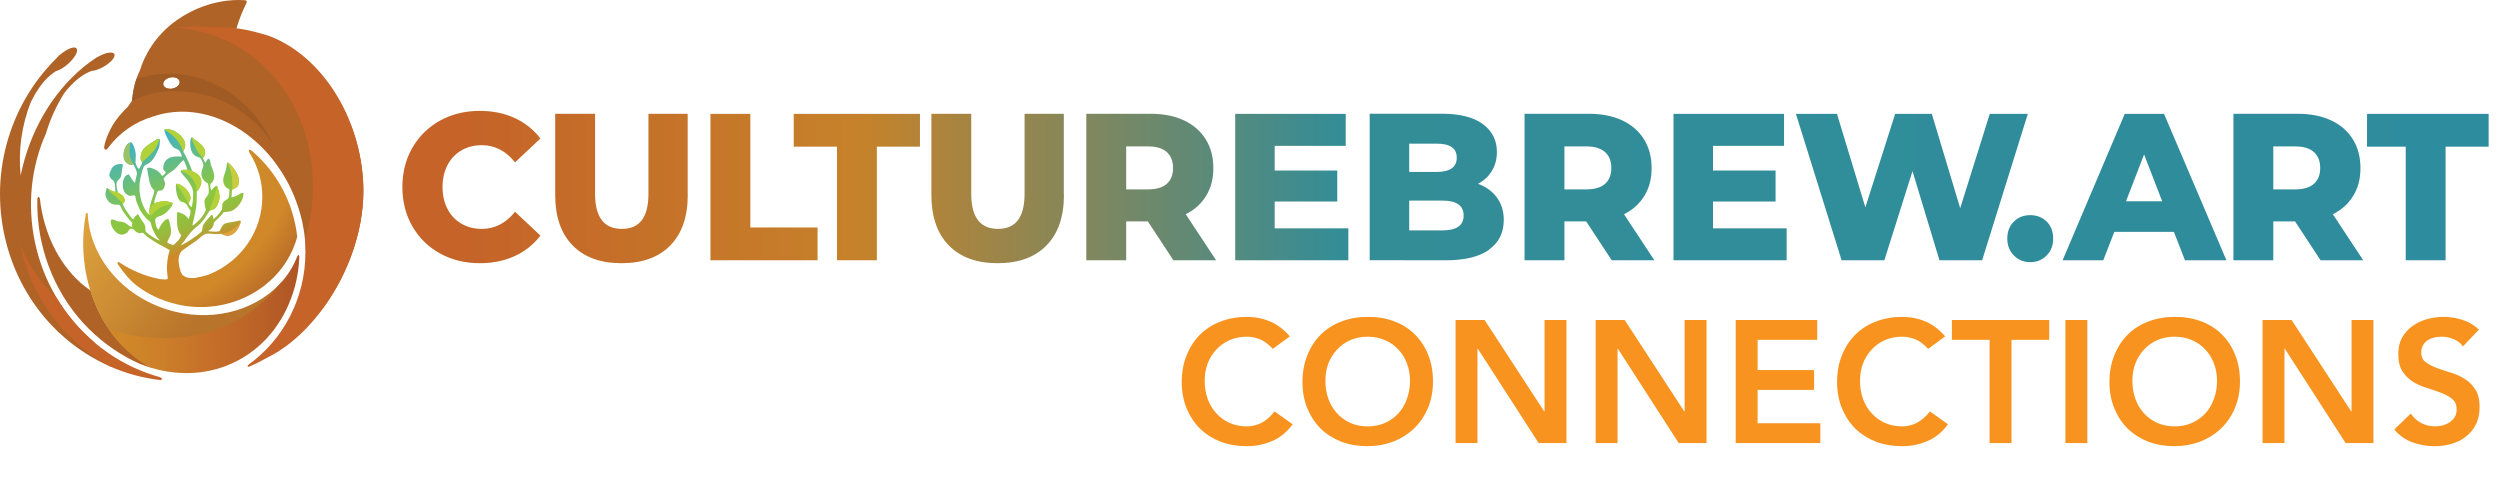
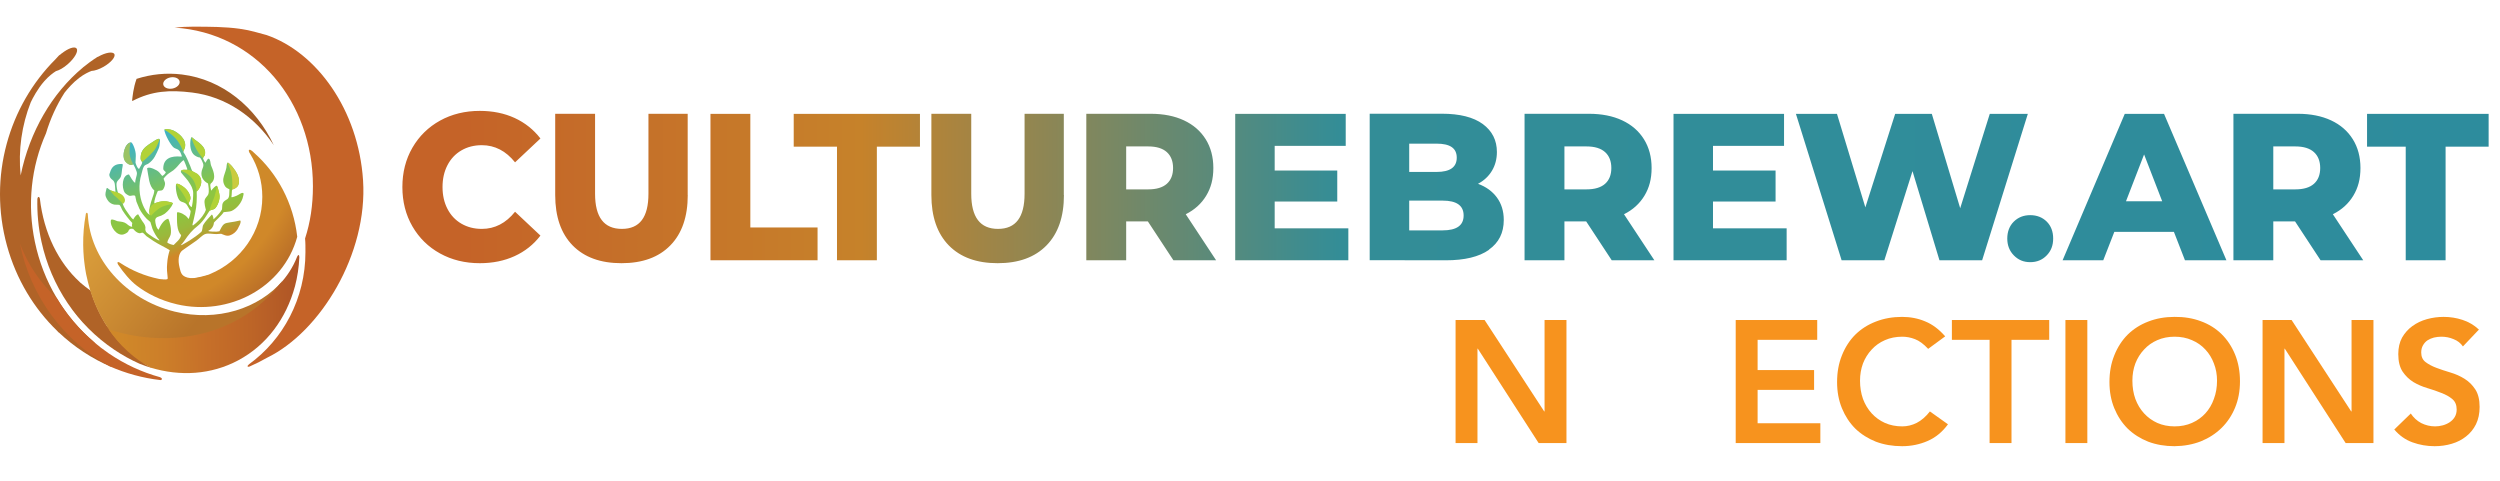
<svg xmlns="http://www.w3.org/2000/svg" width="187" height="36" viewBox="0 0 187 36" fill="none">
  <path d="M184.227 25.913C184.054 25.662 183.82 25.48 183.525 25.367C183.239 25.246 182.936 25.185 182.615 25.185C182.425 25.185 182.238 25.207 182.056 25.25C181.883 25.294 181.723 25.363 181.575 25.458C181.437 25.553 181.324 25.679 181.237 25.835C181.151 25.983 181.107 26.16 181.107 26.368C181.107 26.68 181.216 26.919 181.432 27.083C181.649 27.248 181.918 27.391 182.238 27.512C182.559 27.634 182.91 27.75 183.291 27.863C183.673 27.976 184.024 28.132 184.344 28.331C184.665 28.53 184.934 28.795 185.15 29.124C185.367 29.453 185.475 29.891 185.475 30.437C185.475 30.931 185.384 31.364 185.202 31.737C185.02 32.101 184.773 32.404 184.461 32.647C184.158 32.89 183.803 33.072 183.395 33.193C182.988 33.315 182.559 33.375 182.108 33.375C181.536 33.375 180.986 33.28 180.457 33.089C179.929 32.898 179.474 32.578 179.092 32.127L180.327 30.931C180.527 31.235 180.787 31.473 181.107 31.646C181.437 31.811 181.783 31.893 182.147 31.893C182.338 31.893 182.529 31.867 182.719 31.815C182.91 31.763 183.083 31.685 183.239 31.581C183.395 31.477 183.521 31.347 183.616 31.191C183.712 31.026 183.759 30.84 183.759 30.632C183.759 30.294 183.651 30.034 183.434 29.852C183.218 29.67 182.949 29.518 182.628 29.397C182.308 29.267 181.957 29.146 181.575 29.033C181.194 28.921 180.843 28.769 180.522 28.578C180.202 28.379 179.933 28.119 179.716 27.798C179.5 27.469 179.391 27.031 179.391 26.485C179.391 26.009 179.487 25.597 179.677 25.25C179.877 24.904 180.132 24.617 180.444 24.392C180.765 24.158 181.129 23.985 181.536 23.872C181.944 23.759 182.36 23.703 182.784 23.703C183.27 23.703 183.738 23.777 184.188 23.924C184.648 24.072 185.059 24.314 185.423 24.652L184.227 25.913Z" fill="#F7931E" />
  <path d="M169.24 23.937H171.411L175.87 30.775H175.896V23.937H177.534V33.141H175.454L170.904 26.082H170.878V33.141H169.24V23.937Z" fill="#F7931E" />
  <path d="M157.787 28.578C157.787 27.841 157.908 27.174 158.151 26.576C158.393 25.97 158.727 25.454 159.152 25.029C159.585 24.605 160.096 24.279 160.686 24.054C161.284 23.82 161.938 23.703 162.649 23.703C163.368 23.695 164.027 23.803 164.625 24.028C165.223 24.245 165.738 24.566 166.172 24.99C166.605 25.415 166.943 25.926 167.186 26.524C167.428 27.122 167.55 27.79 167.55 28.526C167.55 29.245 167.428 29.9 167.186 30.489C166.943 31.078 166.605 31.585 166.172 32.01C165.738 32.435 165.223 32.769 164.625 33.011C164.027 33.245 163.368 33.367 162.649 33.375C161.938 33.375 161.284 33.263 160.686 33.037C160.096 32.803 159.585 32.478 159.152 32.062C158.727 31.637 158.393 31.131 158.151 30.541C157.908 29.952 157.787 29.297 157.787 28.578ZM159.503 28.474C159.503 28.968 159.576 29.423 159.724 29.839C159.88 30.255 160.096 30.615 160.374 30.918C160.651 31.221 160.98 31.46 161.362 31.633C161.752 31.806 162.185 31.893 162.662 31.893C163.138 31.893 163.572 31.806 163.962 31.633C164.352 31.46 164.685 31.221 164.963 30.918C165.24 30.615 165.452 30.255 165.6 29.839C165.756 29.423 165.834 28.968 165.834 28.474C165.834 28.015 165.756 27.586 165.6 27.187C165.452 26.788 165.24 26.442 164.963 26.147C164.685 25.844 164.352 25.61 163.962 25.445C163.572 25.272 163.138 25.185 162.662 25.185C162.185 25.185 161.752 25.272 161.362 25.445C160.98 25.61 160.651 25.844 160.374 26.147C160.096 26.442 159.88 26.788 159.724 27.187C159.576 27.586 159.503 28.015 159.503 28.474Z" fill="#F7931E" />
  <path d="M154.494 23.937H156.132V33.141H154.494V23.937Z" fill="#F7931E" />
  <path d="M148.822 25.419H146.001V23.937H153.281V25.419H150.46V33.141H148.822V25.419Z" fill="#F7931E" />
  <path d="M144.226 26.095C143.888 25.731 143.559 25.488 143.238 25.367C142.926 25.246 142.61 25.185 142.289 25.185C141.812 25.185 141.379 25.272 140.989 25.445C140.608 25.61 140.278 25.844 140.001 26.147C139.724 26.442 139.507 26.788 139.351 27.187C139.204 27.586 139.13 28.015 139.13 28.474C139.13 28.968 139.204 29.423 139.351 29.839C139.507 30.255 139.724 30.615 140.001 30.918C140.278 31.221 140.608 31.46 140.989 31.633C141.379 31.806 141.812 31.893 142.289 31.893C142.662 31.893 143.021 31.806 143.368 31.633C143.723 31.451 144.053 31.165 144.356 30.775L145.708 31.737C145.292 32.309 144.785 32.725 144.187 32.985C143.589 33.245 142.952 33.375 142.276 33.375C141.565 33.375 140.911 33.263 140.313 33.037C139.724 32.803 139.212 32.478 138.779 32.062C138.354 31.637 138.021 31.131 137.778 30.541C137.535 29.952 137.414 29.297 137.414 28.578C137.414 27.841 137.535 27.174 137.778 26.576C138.021 25.97 138.354 25.454 138.779 25.029C139.212 24.605 139.724 24.279 140.313 24.054C140.911 23.82 141.565 23.703 142.276 23.703C142.9 23.703 143.476 23.816 144.005 24.041C144.542 24.258 145.041 24.631 145.5 25.159L144.226 26.095Z" fill="#F7931E" />
  <path d="M129.831 23.937H135.928V25.419H131.469V27.681H135.694V29.163H131.469V31.659H136.162V33.141H129.831V23.937Z" fill="#F7931E" />
-   <path d="M119.354 23.937H121.525L125.984 30.775H126.01V23.937H127.648V33.141H125.568L121.018 26.082H120.992V33.141H119.354V23.937Z" fill="#F7931E" />
  <path d="M108.877 23.937H111.048L115.507 30.775H115.533V23.937H117.171V33.141H115.091L110.541 26.082H110.515V33.141H108.877V23.937Z" fill="#F7931E" />
-   <path d="M97.424 28.578C97.424 27.841 97.546 27.174 97.788 26.576C98.031 25.97 98.365 25.454 98.789 25.029C99.223 24.605 99.734 24.279 100.323 24.054C100.921 23.82 101.576 23.703 102.286 23.703C103.006 23.695 103.664 23.803 104.262 24.028C104.86 24.245 105.376 24.566 105.809 24.99C106.243 25.415 106.581 25.926 106.823 26.524C107.066 27.122 107.187 27.79 107.187 28.526C107.187 29.245 107.066 29.9 106.823 30.489C106.581 31.078 106.243 31.585 105.809 32.01C105.376 32.435 104.86 32.769 104.262 33.011C103.664 33.245 103.006 33.367 102.286 33.375C101.576 33.375 100.921 33.263 100.323 33.037C99.734 32.803 99.223 32.478 98.789 32.062C98.365 31.637 98.031 31.131 97.788 30.541C97.546 29.952 97.424 29.297 97.424 28.578ZM99.14 28.474C99.14 28.968 99.214 29.423 99.361 29.839C99.517 30.255 99.734 30.615 100.011 30.918C100.289 31.221 100.618 31.46 100.999 31.633C101.389 31.806 101.823 31.893 102.299 31.893C102.776 31.893 103.209 31.806 103.599 31.633C103.989 31.46 104.323 31.221 104.6 30.918C104.878 30.615 105.09 30.255 105.237 29.839C105.393 29.423 105.471 28.968 105.471 28.474C105.471 28.015 105.393 27.586 105.237 27.187C105.09 26.788 104.878 26.442 104.6 26.147C104.323 25.844 103.989 25.61 103.599 25.445C103.209 25.272 102.776 25.185 102.299 25.185C101.823 25.185 101.389 25.272 100.999 25.445C100.618 25.61 100.289 25.844 100.011 26.147C99.734 26.442 99.517 26.788 99.361 27.187C99.214 27.586 99.14 28.015 99.14 28.474Z" fill="#F7931E" />
-   <path d="M95.207 26.095C94.869 25.731 94.54 25.488 94.219 25.367C93.907 25.246 93.591 25.185 93.27 25.185C92.793 25.185 92.36 25.272 91.97 25.445C91.589 25.61 91.259 25.844 90.982 26.147C90.705 26.442 90.488 26.788 90.332 27.187C90.185 27.586 90.111 28.015 90.111 28.474C90.111 28.968 90.185 29.423 90.332 29.839C90.488 30.255 90.705 30.615 90.982 30.918C91.259 31.221 91.589 31.46 91.97 31.633C92.36 31.806 92.793 31.893 93.27 31.893C93.643 31.893 94.002 31.806 94.349 31.633C94.704 31.451 95.034 31.165 95.337 30.775L96.689 31.737C96.273 32.309 95.766 32.725 95.168 32.985C94.57 33.245 93.933 33.375 93.257 33.375C92.546 33.375 91.892 33.263 91.294 33.037C90.705 32.803 90.193 32.478 89.76 32.062C89.335 31.637 89.002 31.131 88.759 30.541C88.516 29.952 88.395 29.297 88.395 28.578C88.395 27.841 88.516 27.174 88.759 26.576C89.002 25.97 89.335 25.454 89.76 25.029C90.193 24.605 90.705 24.279 91.294 24.054C91.892 23.82 92.546 23.703 93.257 23.703C93.881 23.703 94.457 23.816 94.986 24.041C95.523 24.258 96.022 24.631 96.481 25.159L95.207 26.095Z" fill="#F7931E" />
  <path d="M33.471 15.626C33.717 16.102 34.061 16.467 34.511 16.73C34.957 16.989 35.467 17.121 36.041 17.121C37.013 17.121 37.842 16.692 38.526 15.838L40.424 17.622C39.915 18.289 39.269 18.803 38.496 19.156C37.723 19.509 36.856 19.687 35.892 19.687C34.787 19.687 33.798 19.445 32.918 18.96C32.039 18.476 31.351 17.801 30.849 16.934C30.348 16.068 30.098 15.086 30.098 13.99C30.098 12.895 30.348 11.913 30.849 11.047C31.351 10.18 32.043 9.505 32.918 9.02C33.798 8.536 34.787 8.294 35.892 8.294C36.856 8.294 37.723 8.472 38.496 8.825C39.269 9.182 39.91 9.692 40.424 10.358L38.526 12.143C37.842 11.289 37.013 10.86 36.041 10.86C35.467 10.86 34.957 10.991 34.511 11.251C34.065 11.51 33.717 11.879 33.471 12.355C33.224 12.831 33.101 13.374 33.101 13.99C33.101 14.606 33.224 15.15 33.471 15.626ZM51.444 14.585C51.444 16.212 51.01 17.47 50.139 18.357C49.273 19.245 48.054 19.687 46.486 19.687C44.919 19.687 43.704 19.245 42.833 18.357C41.966 17.47 41.529 16.212 41.529 14.585V8.511H44.511V14.492C44.511 16.246 45.178 17.121 46.516 17.121C47.854 17.121 48.504 16.246 48.504 14.492V8.511H51.439V14.585H51.444ZM61.154 19.47H53.143V8.515H56.125V17.015H61.154V19.474V19.47ZM68.813 10.97H65.589V19.47H62.607V10.97H59.37V8.515H68.813V10.97ZM79.582 14.585C79.582 16.212 79.149 17.47 78.278 18.357C77.411 19.245 76.192 19.687 74.625 19.687C73.057 19.687 71.842 19.245 70.971 18.357C70.105 17.47 69.667 16.212 69.667 14.585V8.511H72.649V14.492C72.649 16.246 73.316 17.121 74.65 17.121C75.984 17.121 76.638 16.246 76.638 14.492V8.511H79.573V14.585H79.582ZM87.772 19.47L85.86 16.56H84.238V14.165H85.894C86.506 14.165 86.969 14.024 87.279 13.748C87.589 13.472 87.746 13.077 87.746 12.567C87.746 12.058 87.589 11.658 87.279 11.378C86.969 11.098 86.506 10.953 85.894 10.953H84.238V13.803V16.956V19.466H81.256V8.511H86.073C87.029 8.511 87.857 8.676 88.558 9.003C89.259 9.33 89.802 9.802 90.185 10.414C90.567 11.025 90.758 11.743 90.758 12.567C90.758 13.392 90.58 14.05 90.223 14.64C89.866 15.231 89.356 15.694 88.694 16.025L90.966 19.47H87.772ZM100.856 19.47H92.394V8.515H100.66V10.911H95.346V12.758H100.027V15.074H95.346V17.079H100.856V19.474V19.47ZM111.374 18.689C110.63 19.211 109.555 19.47 108.149 19.47H105.074V17.232H107.911C108.956 17.232 109.479 16.862 109.479 16.119C109.479 15.375 108.956 15.006 107.911 15.006H105.065V12.861H107.457C108.459 12.861 108.965 12.508 108.965 11.794C108.965 11.081 108.464 10.745 107.457 10.745H105.409V12.631V15.783V17.223V19.462H102.453V8.506H107.843C109.19 8.506 110.214 8.765 110.915 9.279C111.616 9.798 111.968 10.494 111.968 11.37C111.968 11.892 111.845 12.359 111.599 12.771C111.352 13.183 111.004 13.51 110.554 13.748C111.157 13.969 111.628 14.309 111.968 14.772C112.308 15.235 112.482 15.796 112.482 16.454C112.482 17.414 112.113 18.153 111.369 18.676L111.374 18.689ZM120.558 19.47L118.646 16.56H116.679V14.165H118.676C119.287 14.165 119.75 14.024 120.061 13.748C120.371 13.472 120.528 13.077 120.528 12.567C120.528 12.058 120.371 11.658 120.061 11.378C119.75 11.098 119.287 10.953 118.676 10.953H117.019V14.16V16.556V19.466H114.037V8.511H118.854C119.81 8.511 120.638 8.676 121.339 9.003C122.04 9.33 122.584 9.802 122.966 10.414C123.348 11.025 123.54 11.743 123.54 12.567C123.54 13.392 123.361 14.05 123.004 14.64C122.648 15.231 122.138 15.694 121.475 16.025L123.748 19.47H120.558ZM133.641 19.47H125.179V8.515H133.446V10.911H128.132V12.758H132.813V15.074H128.132V17.079H133.641V19.474V19.47ZM145.072 19.47L143.055 12.801L140.948 19.47H137.753L134.334 8.515H137.405L139.529 15.511L141.759 8.515H144.499L146.623 15.575L148.836 8.515H151.682L148.263 19.47H145.072ZM153.088 19.109C152.761 19.445 152.353 19.61 151.861 19.61C151.368 19.61 150.973 19.445 150.641 19.109C150.31 18.774 150.144 18.353 150.144 17.843C150.144 17.334 150.306 16.9 150.633 16.577C150.96 16.255 151.368 16.093 151.861 16.093C152.353 16.093 152.774 16.255 153.097 16.577C153.42 16.9 153.577 17.325 153.577 17.843C153.577 18.362 153.415 18.778 153.088 19.109ZM163.436 19.47L162.608 17.342H162.595L161.716 15.057H161.733L160.378 11.552L159.023 15.057H162.056L162.935 17.342H158.152L157.323 19.47H154.282L158.933 8.515H161.869L166.537 19.47H163.436ZM173.58 19.47L171.669 16.56H169.698V14.165H171.699C172.31 14.165 172.773 14.024 173.083 13.748C173.393 13.472 173.551 13.077 173.551 12.567C173.551 12.058 173.393 11.658 173.083 11.378C172.773 11.098 172.31 10.953 171.699 10.953H170.042V13.897V17.049V19.466H167.06V8.511H171.877C172.828 8.511 173.657 8.676 174.362 9.003C175.063 9.33 175.607 9.802 175.989 10.414C176.371 11.025 176.562 11.743 176.562 12.567C176.562 13.392 176.384 14.05 176.027 14.64C175.67 15.231 175.161 15.694 174.498 16.025L176.771 19.47H173.576H173.58ZM186.154 10.97H182.93V19.47H179.948V10.97H177.055V8.515H186.15V10.97H186.154Z" fill="url(#paint0_linear_1560_27162)" />
  <path fill-rule="evenodd" clip-rule="evenodd" d="M18.997 11.42C18.997 11.42 18.726 11.135 18.635 11.212C18.543 11.288 18.729 11.535 18.729 11.535C19.295 12.469 19.621 13.559 19.621 14.725C19.621 17.322 18.006 19.548 15.705 20.5L15.588 20.549C15.588 20.549 14.721 20.856 13.483 20.907C12.246 20.958 11.871 20.858 11.871 20.858C10.861 20.654 9.86 20.24 9.003 19.674C9.003 19.674 8.856 19.561 8.801 19.618C8.754 19.667 8.843 19.806 8.843 19.806C9.231 20.383 9.751 21.007 10.228 21.365C10.963 21.93 11.969 22.467 13.238 22.763C17.097 23.66 21.189 21.54 22.233 17.709C21.952 15.198 20.752 12.976 18.995 11.42H18.997Z" fill="url(#paint1_radial_1560_27162)" />
  <path fill-rule="evenodd" clip-rule="evenodd" d="M15.997 16.659C15.999 16.619 16.598 16.107 16.732 15.869C16.902 15.837 17.175 15.845 17.318 15.781C17.706 15.611 18.096 15.149 18.185 14.686C18.185 14.686 18.245 14.486 18.208 14.448C18.172 14.409 18.074 14.439 18.074 14.439C17.867 14.524 17.838 14.607 17.497 14.716C17.375 14.754 17.346 14.763 17.307 14.748C17.343 14.586 17.326 14.339 17.363 14.177C17.522 14.139 17.735 14.024 17.808 13.883C18.002 13.502 17.767 13.003 17.597 12.758C17.482 12.594 17.318 12.368 17.162 12.243C17.071 12.149 16.992 12.111 16.962 12.313C16.939 12.969 16.457 13.365 16.851 13.953C16.949 14.081 17.058 14.092 17.162 14.162C17.139 14.445 17.192 14.761 17.003 14.897C16.922 14.955 16.668 15.05 16.628 15.317C16.621 15.402 16.615 15.575 16.606 15.66C16.532 15.815 16.291 16.109 16.057 16.327C16.033 16.346 15.997 16.388 15.959 16.403C15.978 16.333 15.946 16.237 15.922 16.173C15.886 16.045 15.85 16.058 15.841 16.052C15.646 16.267 15.354 16.557 15.204 16.819C15.128 16.953 15.16 17.251 15.049 17.351C14.8 17.575 14.482 17.794 14.203 17.976C14.024 18.091 13.852 18.182 13.647 18.299C13.63 18.31 13.543 18.344 13.519 18.344C13.619 18.242 13.713 18.12 13.781 18.023C14.114 17.532 14.374 17.217 14.829 16.861C15.011 16.721 15.292 16.376 15.415 16.169C15.477 16.067 15.584 15.903 15.65 15.805C15.731 15.681 15.929 15.705 16.05 15.619C16.227 15.496 16.508 14.908 16.406 14.509C16.363 14.348 16.304 14.024 16.225 13.896C16.131 13.87 15.929 14.094 15.799 14.262C15.707 13.921 15.716 13.768 15.773 13.723C16.28 13.325 15.865 12.598 15.782 12.36C15.731 12.213 15.752 11.934 15.618 11.874C15.528 11.836 15.452 12.053 15.364 12.177C15.307 12.108 15.228 11.978 15.185 11.848C15.196 11.687 15.283 11.714 15.313 11.597C15.492 10.937 14.687 10.581 14.425 10.325C14.352 10.251 14.329 10.27 14.303 10.289C14.288 10.289 14.265 10.434 14.267 10.391C14.173 10.841 14.25 11.397 14.559 11.62C14.631 11.674 14.744 11.731 14.825 11.759C14.861 11.759 14.902 11.778 14.938 11.778C15.036 11.829 15.138 12.094 15.181 12.198C15.271 12.424 15.143 12.579 15.092 12.775C14.964 13.274 15.3 13.598 15.558 13.723C15.597 13.93 15.66 14.309 15.579 14.533C15.53 14.669 15.356 14.786 15.313 14.948C15.251 15.176 15.379 15.615 15.4 15.681C15.407 15.7 15.296 16.052 14.876 16.478C14.742 16.616 14.591 16.755 14.438 16.863C14.416 16.863 14.395 16.844 14.395 16.802C14.482 16.493 14.533 16.188 14.604 15.892C14.712 15.434 14.732 14.833 14.714 14.326C15.072 13.981 15.245 13.399 14.759 13.031C14.636 12.937 14.433 12.895 14.359 12.754C14.314 12.669 14.271 12.517 14.233 12.426C14.103 12.102 13.913 11.646 13.713 11.367C13.724 11.205 13.792 11.16 13.824 11.043C13.996 10.408 13.272 9.893 12.936 9.748C12.801 9.718 12.669 9.686 12.535 9.656C12.418 9.656 12.356 9.665 12.29 9.703C12.322 10.053 12.778 10.883 13.002 11.043C13.106 11.118 13.225 11.128 13.336 11.205C13.462 11.29 13.526 11.459 13.581 11.62C13.632 11.727 13.577 11.719 13.536 11.712C12.797 11.646 12.216 11.844 12.211 12.607C12.207 12.767 12.377 12.809 12.403 12.89C12.377 12.967 12.247 13.118 12.137 13.161C12.13 13.169 12.132 13.15 12.109 13.131C11.973 12.969 11.907 12.85 11.719 12.745C11.589 12.673 11.404 12.586 11.265 12.554C11.131 12.524 11.08 12.539 11.001 12.59C11.12 13.193 11.135 13.936 11.542 14.239C11.527 14.492 11.47 14.578 11.404 14.782C11.331 15.01 11.257 15.219 11.201 15.479C11.18 15.581 11.131 15.862 11.18 15.941C11.174 15.994 11.218 16.024 11.206 16.058C11.003 16.016 10.773 15.538 10.69 15.34C10.411 14.676 10.334 13.815 10.579 13.029C10.648 12.809 10.667 12.598 10.78 12.428C10.848 12.324 10.984 12.311 11.091 12.243C11.272 12.125 11.478 11.908 11.581 11.71C11.685 11.508 11.789 11.314 11.87 11.109C11.926 10.971 11.943 10.849 11.953 10.675C11.96 10.536 11.992 10.447 11.915 10.391C11.798 10.342 11.489 10.577 11.38 10.645C11.067 10.845 10.718 11.056 10.579 11.431C10.539 11.537 10.492 11.821 10.535 11.963C10.556 12.034 10.665 12.083 10.624 12.217C10.586 12.343 10.46 12.5 10.402 12.633C10.27 12.601 10.172 12.292 10.136 12.17C10.143 12 10.151 11.831 10.158 11.661C10.177 11.239 9.9 10.632 9.802 10.645C9.369 10.679 9.082 11.601 9.356 12.032C9.405 12.108 9.58 12.258 9.667 12.285C9.772 12.319 9.859 12.358 9.957 12.285C9.974 12.298 10.062 12.439 10.113 12.562C10.281 12.973 10.275 12.916 10.158 13.372C10.134 13.463 10.119 13.546 10.113 13.625V13.672C9.985 13.653 9.716 13.171 9.646 13.048C9.128 13.091 9.079 14.026 9.335 14.411C9.384 14.486 9.584 14.616 9.67 14.642C9.802 14.684 10.021 14.541 10.115 14.665C10.145 14.803 10.175 14.942 10.204 15.08C10.279 15.257 10.354 15.434 10.426 15.613C10.569 15.892 10.773 16.16 10.982 16.376C11.071 16.452 11.161 16.529 11.248 16.606C11.299 16.776 11.353 16.945 11.404 17.115C11.523 17.398 11.713 17.739 11.915 17.948V17.995C11.647 17.884 11.31 17.658 11.11 17.509C11.035 17.454 10.924 17.373 10.893 17.279C10.822 17.079 10.935 17.085 10.841 16.855C10.786 16.71 10.684 16.61 10.635 16.529C10.526 16.371 10.432 16.184 10.336 16.03C10.185 16.054 10.034 16.293 9.97 16.412C9.887 16.373 9.763 16.209 9.682 16.094C9.512 15.849 9.258 15.545 9.18 15.223C9.156 15.155 9.237 15.123 9.269 15.038C9.303 14.612 8.864 14.537 8.822 14.409C8.762 14.228 8.711 13.958 8.713 13.766C8.726 13.478 8.969 13.434 9.048 13.188C9.128 12.935 9.107 12.698 9.163 12.486C9.212 12.249 9.167 12.262 9.092 12.264C8.568 12.255 8.344 12.5 8.225 12.912C8.21 12.963 8.161 13.031 8.18 13.12C8.249 13.429 8.464 13.419 8.536 13.606C8.626 13.757 8.6 14.13 8.638 14.335C8.621 14.388 8.536 14.354 8.489 14.324C8.332 14.275 8.17 14.186 8.07 14.092C7.991 14.026 7.982 14.066 7.959 14.139C7.923 14.339 7.842 14.49 7.916 14.712C7.972 14.865 8.095 15.063 8.204 15.144C8.327 15.238 8.417 15.278 8.575 15.308C8.709 15.308 8.781 15.319 8.915 15.319C9.026 15.372 9.092 15.63 9.16 15.734C9.382 16.082 9.618 16.384 9.895 16.678C9.872 16.755 9.859 16.872 9.891 16.962C9.627 16.945 9.535 16.746 9.337 16.659C9.139 16.57 8.967 16.582 8.781 16.544C8.679 16.51 8.415 16.371 8.315 16.435C8.3 16.435 8.308 16.474 8.293 16.474C8.21 16.94 8.736 17.671 9.226 17.537C9.331 17.509 9.525 17.415 9.582 17.328C9.64 17.241 9.621 17.181 9.723 17.136C9.783 17.089 9.853 17.115 9.959 17.119C10.079 17.253 10.202 17.394 10.405 17.443C10.535 17.473 10.59 17.366 10.694 17.42C10.771 17.46 10.884 17.613 10.954 17.665C11.137 17.799 11.289 17.899 11.472 18.02C11.862 18.276 12.301 18.468 12.695 18.713C12.597 19.02 12.529 19.328 12.505 19.703C12.465 20.076 12.501 20.421 12.544 20.796C12.563 20.962 12.284 20.95 12.075 20.924C12.075 20.924 12.75 21.38 13.922 21.295C15.094 21.21 15.594 20.577 15.594 20.577C14.397 21.001 13.809 20.764 13.63 20.538C13.511 20.387 13.485 20.23 13.43 20.006C13.296 19.475 13.345 18.93 13.673 18.706C13.992 18.487 14.401 18.201 14.697 17.995C14.879 17.869 15.145 17.579 15.343 17.509C15.588 17.422 15.903 17.513 16.189 17.509C16.308 17.5 16.425 17.494 16.544 17.486C16.702 17.539 16.936 17.692 17.194 17.607C17.437 17.526 17.644 17.354 17.77 17.145C17.827 17.049 17.874 16.921 17.942 16.804C17.991 16.685 18.047 16.489 17.942 16.495C17.386 16.636 16.966 16.629 16.79 16.744C16.602 16.866 16.527 17.102 16.412 17.298C16.366 17.307 16.285 17.319 16.195 17.328C16.048 17.33 15.654 17.326 15.565 17.277C15.733 17.209 15.978 17.006 16.003 16.648L15.997 16.659ZM12.982 18.325C12.799 18.293 12.665 18.24 12.518 18.15C12.533 17.922 12.71 17.763 12.761 17.562C12.857 17.196 12.693 16.542 12.584 16.361C12.247 16.414 11.979 16.9 11.858 17.187C11.681 17.051 11.621 16.702 11.608 16.489C11.619 16.216 11.862 16.214 12.064 16.128C12.173 16.069 12.326 16.003 12.392 15.926C12.575 15.788 12.842 15.468 12.921 15.251C13.014 15.157 12.693 15.114 12.61 15.089C12.424 15.034 12.154 15.04 11.93 15.093C11.851 15.112 11.745 15.142 11.662 15.174C11.602 15.204 11.561 15.227 11.546 15.227C11.508 15.006 11.713 14.509 11.779 14.341C11.836 14.177 12.096 14.354 12.22 14.139C12.281 14.03 12.382 13.825 12.331 13.634C12.294 13.493 12.218 13.38 12.247 13.344C12.311 13.267 12.426 13.133 12.507 13.065C12.674 12.92 12.789 12.871 12.961 12.743C13.021 12.698 13.189 12.541 13.238 12.483C13.404 12.29 13.562 12.102 13.679 12.015C13.715 11.989 13.711 11.978 13.754 11.998C13.828 12.147 13.924 12.402 13.992 12.592C14.028 12.69 14.005 12.705 13.947 12.707C13.815 12.703 13.656 12.679 13.583 12.739C13.568 12.748 13.562 12.769 13.547 12.777C13.541 12.801 13.532 12.824 13.526 12.848C13.515 12.909 13.875 13.276 14.056 13.514C14.122 13.6 14.318 13.915 14.359 14.032C14.435 14.262 14.467 14.29 14.446 14.661C14.438 14.808 14.433 15.034 14.384 15.283C14.378 15.366 14.354 15.506 14.297 15.487C14.214 15.381 14.158 15.328 14.12 15.251C14.137 15.042 14.303 14.957 14.237 14.695C14.143 14.324 13.86 14.056 13.57 13.885C13.489 13.838 13.321 13.706 13.215 13.77H13.17C13.102 14.143 13.264 14.85 13.46 15.019C13.575 15.119 13.726 15.112 13.86 15.204C14.035 15.323 14.116 15.626 14.261 15.781C14.244 15.992 14.184 16.229 14.105 16.382C14.095 16.363 13.977 16.205 13.873 16.126C13.754 16.037 13.581 15.935 13.417 15.896C13.313 15.873 13.253 15.832 13.238 15.943C13.238 16.578 13.204 17.243 13.549 17.584C13.498 17.901 13.174 18.125 12.993 18.323L12.982 18.325Z" fill="url(#paint2_linear_1560_27162)" />
-   <path d="M27.156 13.468C26.754 7.287 22.405 2.835 17.987 2.259C17.885 2.24 17.765 2.238 17.665 2.221C17.906 1.326 18.243 0.613 18.411 0.285C18.411 0.285 18.496 0.138 18.439 0.061C18.398 0.005 18.179 0.01 18.179 0.01C17.486 -0.031 15.435 -0.012 13.277 1.471C11.559 2.649 10.754 4.294 10.477 5.238C9.981 6.235 9.925 7.121 9.878 7.526C9.766 7.679 9.659 7.835 9.555 7.995C9.214 8.312 8.656 8.9 8.257 9.675C8.065 10.048 7.936 10.404 7.846 10.719C7.823 10.819 7.803 10.911 7.795 10.966C7.769 11.146 7.872 11.284 8.034 11.133C8.055 11.114 8.087 11.054 8.136 10.998C8.952 9.916 10.117 9.102 11.466 8.71C15.264 7.413 19.755 9.748 21.824 14.26C22.073 14.803 22.273 15.357 22.433 15.911C22.437 15.924 22.439 15.937 22.444 15.95C22.706 16.872 22.842 17.801 22.868 18.709C23.238 19.403 23.85 20.732 24.05 22.275C24.086 22.548 24.103 22.831 24.11 23.114C26.085 20.451 27.38 16.898 27.156 13.47V13.468ZM12.895 6.627C12.556 6.689 12.252 6.554 12.211 6.322C12.173 6.092 12.414 5.856 12.752 5.792C13.091 5.73 13.396 5.864 13.436 6.096C13.475 6.326 13.234 6.563 12.895 6.627Z" fill="#B06327" />
  <path d="M7.041 25.592C4.787 23.679 3.232 21.062 2.61 18.097C2.026 15.31 2.324 12.487 3.441 9.971C3.769 8.874 4.242 7.849 4.83 6.931C5.06 6.639 5.454 6.181 5.923 5.826C6.295 5.542 6.63 5.387 6.845 5.306C7.079 5.295 7.408 5.189 7.742 4.999C8.3 4.682 8.662 4.253 8.554 4.045C8.443 3.836 7.902 3.923 7.344 4.241L7.263 4.272L7.043 4.432C7.079 4.402 7.114 4.37 7.152 4.343C6.858 4.539 6.572 4.752 6.293 4.978L6.221 5.031L6.191 5.061C3.909 6.957 2.211 9.841 1.545 13.122C1.353 11.226 1.63 9.356 2.297 7.66C2.444 7.349 2.808 6.644 3.319 6.066C3.654 5.689 3.973 5.453 4.184 5.321C4.427 5.259 4.751 5.078 5.066 4.803C5.588 4.349 5.884 3.821 5.727 3.625C5.58 3.444 5.098 3.612 4.612 4C4.627 3.983 4.642 3.966 4.659 3.949C4.625 3.981 4.591 4.013 4.555 4.045C4.536 4.062 4.514 4.074 4.495 4.091L4.416 4.143L4.142 4.441C0.665 7.916 -0.897 13.22 0.522 18.376C1.219 20.909 2.548 23.078 4.276 24.75C4.314 24.793 4.35 24.835 4.387 24.876C4.387 24.872 4.391 24.865 4.393 24.861C5.548 25.954 6.879 26.825 8.317 27.443L7.043 25.59L7.041 25.592Z" fill="#B06327" />
  <path d="M27.157 13.493C26.812 8.203 23.674 3.906 19.941 2.622C19.355 2.466 18.727 2.268 18.051 2.17C18.041 2.17 18.03 2.168 18.017 2.168C17.985 2.162 17.953 2.157 17.921 2.151C16.867 2.004 15.699 1.995 14.408 1.995C13.952 1.995 13.501 2.019 13.058 2.066C19.136 2.449 23.407 7.613 23.407 13.932C23.407 15.332 23.215 16.631 22.819 17.839C22.851 18.17 22.847 18.521 22.847 18.86C22.847 22.332 21.175 25.402 18.631 27.243C18.624 27.25 18.618 27.258 18.61 27.265C18.473 27.371 18.488 27.48 18.667 27.416C19.121 27.218 19.56 26.998 19.982 26.755C23.976 24.808 27.515 18.986 27.157 13.495V13.493ZM18.017 2.236C17.985 2.23 17.953 2.225 17.921 2.219C17.964 2.225 18.009 2.232 18.051 2.238C18.041 2.238 18.03 2.236 18.017 2.236Z" fill="#C56328" />
  <path d="M11.988 28.428C10.676 28.279 9.402 27.925 8.202 27.399C4.798 25.539 2.284 22.196 1.487 18.212C2.099 19.831 3.045 21.201 4.24 22.294C5.218 23.928 6.536 25.338 8.134 26.431C9.332 27.25 10.625 27.844 11.967 28.212C11.967 28.212 12.137 28.279 12.11 28.366C12.086 28.438 11.988 28.43 11.988 28.43V28.428Z" fill="#C56328" />
  <path d="M13.611 5.572C12.437 5.427 11.299 5.553 10.215 5.898C9.963 6.599 9.917 7.23 9.88 7.528C9.88 7.534 9.9 7.547 9.917 7.547C11.372 6.795 12.693 6.714 14.367 6.921C16.9 7.232 19.052 8.719 20.481 10.864C19.131 8.005 16.642 5.945 13.609 5.572H13.611ZM12.895 6.625C12.556 6.686 12.252 6.552 12.211 6.32C12.173 6.09 12.414 5.853 12.752 5.789C13.091 5.728 13.396 5.862 13.436 6.094C13.474 6.324 13.234 6.561 12.895 6.625Z" fill="#A05B25" />
  <path fill-rule="evenodd" clip-rule="evenodd" d="M11.378 10.645C11.065 10.845 10.716 11.056 10.577 11.431C10.537 11.537 10.49 11.821 10.533 11.964C10.55 12.015 10.611 12.055 10.626 12.128C10.626 12.128 11.255 11.597 11.508 11.284C11.764 10.971 11.934 10.434 11.934 10.434L11.911 10.391C11.794 10.342 11.485 10.577 11.376 10.645H11.378ZM12.927 9.744C12.797 9.684 12.682 9.658 12.527 9.652C12.409 9.652 12.348 9.661 12.282 9.699C12.282 9.699 12.723 9.912 13.125 10.347C13.528 10.779 13.705 11.363 13.705 11.363C13.739 11.226 13.796 11.182 13.828 11.065C14.016 10.391 13.264 9.889 12.927 9.744ZM14.433 10.33C14.361 10.255 14.337 10.274 14.312 10.293C14.312 10.293 14.45 10.754 14.695 11.182C14.94 11.61 15.196 11.853 15.196 11.853C15.207 11.691 15.294 11.719 15.324 11.601C15.503 10.941 14.697 10.585 14.435 10.33H14.433Z" fill="#B2D237" />
  <path fill-rule="evenodd" clip-rule="evenodd" d="M14.715 14.334C15.073 13.989 15.239 13.357 14.753 12.99C14.753 12.99 14.446 12.809 14.276 12.754C14.076 12.685 13.935 12.694 13.935 12.694C13.803 12.69 13.643 12.69 13.573 12.749C13.558 12.758 13.552 12.779 13.537 12.788C13.537 12.788 14.086 12.939 14.404 13.395C14.721 13.851 14.715 14.337 14.715 14.337V14.334Z" fill="#B2D237" />
  <path fill-rule="evenodd" clip-rule="evenodd" d="M12.597 15.091C12.412 15.036 12.141 15.042 11.917 15.095C11.839 15.115 11.732 15.145 11.649 15.176C11.589 15.206 11.549 15.23 11.534 15.23L11.455 15.272C11.455 15.272 11.257 15.387 11.195 15.658C11.104 16.056 11.306 16.133 11.306 16.133C11.306 16.133 11.504 15.89 11.862 15.62C12.22 15.349 12.908 15.253 12.908 15.253C13.002 15.159 12.68 15.117 12.597 15.091Z" fill="#B2D237" />
  <path fill-rule="evenodd" clip-rule="evenodd" d="M14.227 14.701C14.133 14.33 13.873 14.043 13.584 13.874C13.503 13.827 13.292 13.687 13.185 13.751C13.177 13.759 13.166 13.772 13.166 13.789C13.166 13.789 13.52 14.236 13.705 14.52C13.89 14.803 14.11 15.259 14.11 15.259C14.127 15.05 14.293 14.965 14.227 14.703V14.701Z" fill="#B2D237" />
  <path fill-rule="evenodd" clip-rule="evenodd" d="M16.408 14.509C16.366 14.347 16.306 14.024 16.227 13.896C16.227 13.896 16.152 14.514 15.903 15.063C15.771 15.355 15.652 15.805 15.652 15.805C15.733 15.681 15.931 15.704 16.052 15.619C16.229 15.496 16.51 14.908 16.408 14.509Z" fill="#B2D237" />
  <path fill-rule="evenodd" clip-rule="evenodd" d="M17.359 14.183C17.519 14.145 17.732 14.03 17.804 13.889C17.998 13.508 17.764 13.009 17.593 12.764C17.478 12.6 17.314 12.374 17.159 12.249C17.101 12.191 17.05 12.153 17.012 12.183C17.012 12.183 17.312 12.717 17.363 13.386C17.414 14.055 17.359 14.183 17.359 14.183Z" fill="#CACB3F" />
-   <path fill-rule="evenodd" clip-rule="evenodd" d="M17.989 16.538C18.015 16.595 17.974 16.727 17.938 16.817C17.87 16.932 17.823 17.062 17.765 17.158C17.642 17.364 17.433 17.539 17.19 17.62C16.935 17.705 16.698 17.552 16.541 17.498C16.541 17.498 17.041 17.447 17.478 17.115C17.913 16.783 17.989 16.538 17.989 16.538Z" fill="#DEA33D" />
  <path d="M10.452 27.085C11.283 27.409 12.139 27.618 12.998 27.703C12.265 27.128 11.515 26.45 10.955 25.724C10.784 25.502 10.627 25.268 10.484 25.027C8.609 24.776 6.884 24.13 5.42 23.14C6.238 24.209 7.222 25.151 8.356 25.926C9.027 26.384 9.73 26.772 10.454 27.085H10.452Z" fill="#C56328" />
  <path d="M10.445 27.211C10.756 27.337 11.074 27.445 11.391 27.537C9.286 26.47 7.612 24.392 6.798 21.797C6.798 21.797 6.798 21.797 6.8 21.797C6.796 21.78 6.792 21.765 6.787 21.748C6.389 21.452 6.357 21.433 6.014 21.145C6.016 21.137 5.952 21.099 5.957 21.088C4.378 19.641 3.281 17.447 2.982 14.857C2.931 14.663 2.816 14.712 2.795 14.871C2.769 15.934 2.867 17.01 3.102 18.08C3.835 21.42 5.767 24.288 8.539 26.154C9.152 26.567 9.789 26.919 10.445 27.211Z" fill="#B06327" />
  <path d="M6.41 16.069C6.278 16.802 6.212 17.564 6.223 18.348C6.227 18.668 6.244 18.983 6.272 19.294C6.278 19.373 6.289 19.452 6.297 19.531C6.31 19.648 6.325 19.756 6.338 19.863C6.351 19.955 6.363 20.048 6.378 20.14C6.378 20.151 6.38 20.159 6.383 20.17C6.402 20.285 6.423 20.4 6.444 20.515C6.517 20.877 6.615 21.252 6.762 21.772C6.762 21.772 6.762 21.772 6.76 21.772C7.258 23.363 8.081 24.759 9.124 25.847C10.812 26.81 13.835 27.988 16.509 26.135C19.165 24.294 20.537 22.185 21.144 20.999C19.357 23.088 16.238 24.09 13.064 23.308C9.352 22.396 6.743 19.358 6.572 16.086C6.572 16.086 6.579 15.918 6.491 15.918C6.417 15.918 6.408 16.069 6.408 16.069H6.41Z" fill="url(#paint3_linear_1560_27162)" />
  <path d="M11.293 27.507C13.479 28.165 15.784 28.035 17.81 26.957C19.958 25.816 21.411 23.809 22.056 21.442H22.058C22.244 20.734 22.359 19.997 22.391 19.239C22.391 19.226 22.386 19.211 22.386 19.198C22.386 19.041 22.295 19.045 22.233 19.183C21.924 19.978 21.464 20.685 20.887 21.291C18.935 23.741 15.957 25.242 12.427 25.291C10.908 25.313 9.457 25.081 8.123 24.625C8.965 25.858 10.062 26.864 11.293 27.509V27.507Z" fill="url(#paint4_linear_1560_27162)" />
-   <path fill-rule="evenodd" clip-rule="evenodd" d="M9.193 15.253C9.193 15.253 8.822 14.82 8.547 14.629C8.27 14.437 7.981 14.07 8.01 14.07C8.04 14.07 8.294 14.262 8.468 14.303C8.641 14.345 9.039 14.441 9.218 14.66C9.365 14.841 9.378 15.027 9.306 15.136C9.261 15.204 9.195 15.253 9.195 15.253H9.193Z" fill="#B2D237" />
+   <path fill-rule="evenodd" clip-rule="evenodd" d="M9.193 15.253C9.193 15.253 8.822 14.82 8.547 14.629C8.04 14.07 8.294 14.262 8.468 14.303C8.641 14.345 9.039 14.441 9.218 14.66C9.365 14.841 9.378 15.027 9.306 15.136C9.261 15.204 9.195 15.253 9.195 15.253H9.193Z" fill="#B2D237" />
  <path fill-rule="evenodd" clip-rule="evenodd" d="M9.959 12.281C9.959 12.281 9.695 11.81 9.689 11.437C9.678 10.941 9.778 10.647 9.778 10.647C9.778 10.647 9.484 10.694 9.335 11.12C9.152 11.644 9.205 12.093 9.633 12.3C9.853 12.406 9.959 12.281 9.959 12.281Z" fill="#9AC365" />
  <defs>
    <linearGradient id="paint0_linear_1560_27162" x1="30.089" y1="13.99" x2="186.154" y2="13.99" gradientUnits="userSpaceOnUse">
      <stop offset="0.03" stop-color="#C56328" />
      <stop offset="0.22" stop-color="#C6822A" />
      <stop offset="0.45" stop-color="#338D97" />
      <stop offset="1" stop-color="#2D8C9D" />
    </linearGradient>
    <radialGradient id="paint1_radial_1560_27162" cx="0" cy="0" r="1" gradientUnits="userSpaceOnUse" gradientTransform="translate(9.14 9.523) scale(16.856 17.406)">
      <stop offset="0.23" stop-color="#CA8E2A" />
      <stop offset="0.79" stop-color="#D08829" />
      <stop offset="1" stop-color="#B06327" />
    </radialGradient>
    <linearGradient id="paint2_linear_1560_27162" x1="11.27" y1="10.072" x2="15.23" y2="20.954" gradientUnits="userSpaceOnUse">
      <stop stop-color="#3CB2C9" />
      <stop offset="0.42" stop-color="#87C549" />
      <stop offset="0.49" stop-color="#8DC641" />
      <stop offset="0.57" stop-color="#90C23F" />
      <stop offset="0.64" stop-color="#9AB93C" />
      <stop offset="0.7" stop-color="#ABA936" />
      <stop offset="0.76" stop-color="#C3932D" />
      <stop offset="0.79" stop-color="#D08829" />
    </linearGradient>
    <linearGradient id="paint3_linear_1560_27162" x1="6.259" y1="16.172" x2="17.762" y2="25.569" gradientUnits="userSpaceOnUse">
      <stop stop-color="#DEA33D" />
      <stop offset="0.42" stop-color="#CB8B33" />
      <stop offset="0.78" stop-color="#B8742A" />
    </linearGradient>
    <linearGradient id="paint4_linear_1560_27162" x1="8.108" y1="23.626" x2="22.445" y2="23.439" gradientUnits="userSpaceOnUse">
      <stop offset="0.07" stop-color="#D08829" />
      <stop offset="0.29" stop-color="#CC7E29" />
      <stop offset="0.52" stop-color="#C66F29" />
      <stop offset="0.74" stop-color="#BD6527" />
      <stop offset="0.99" stop-color="#AF5526" />
    </linearGradient>
  </defs>
</svg>